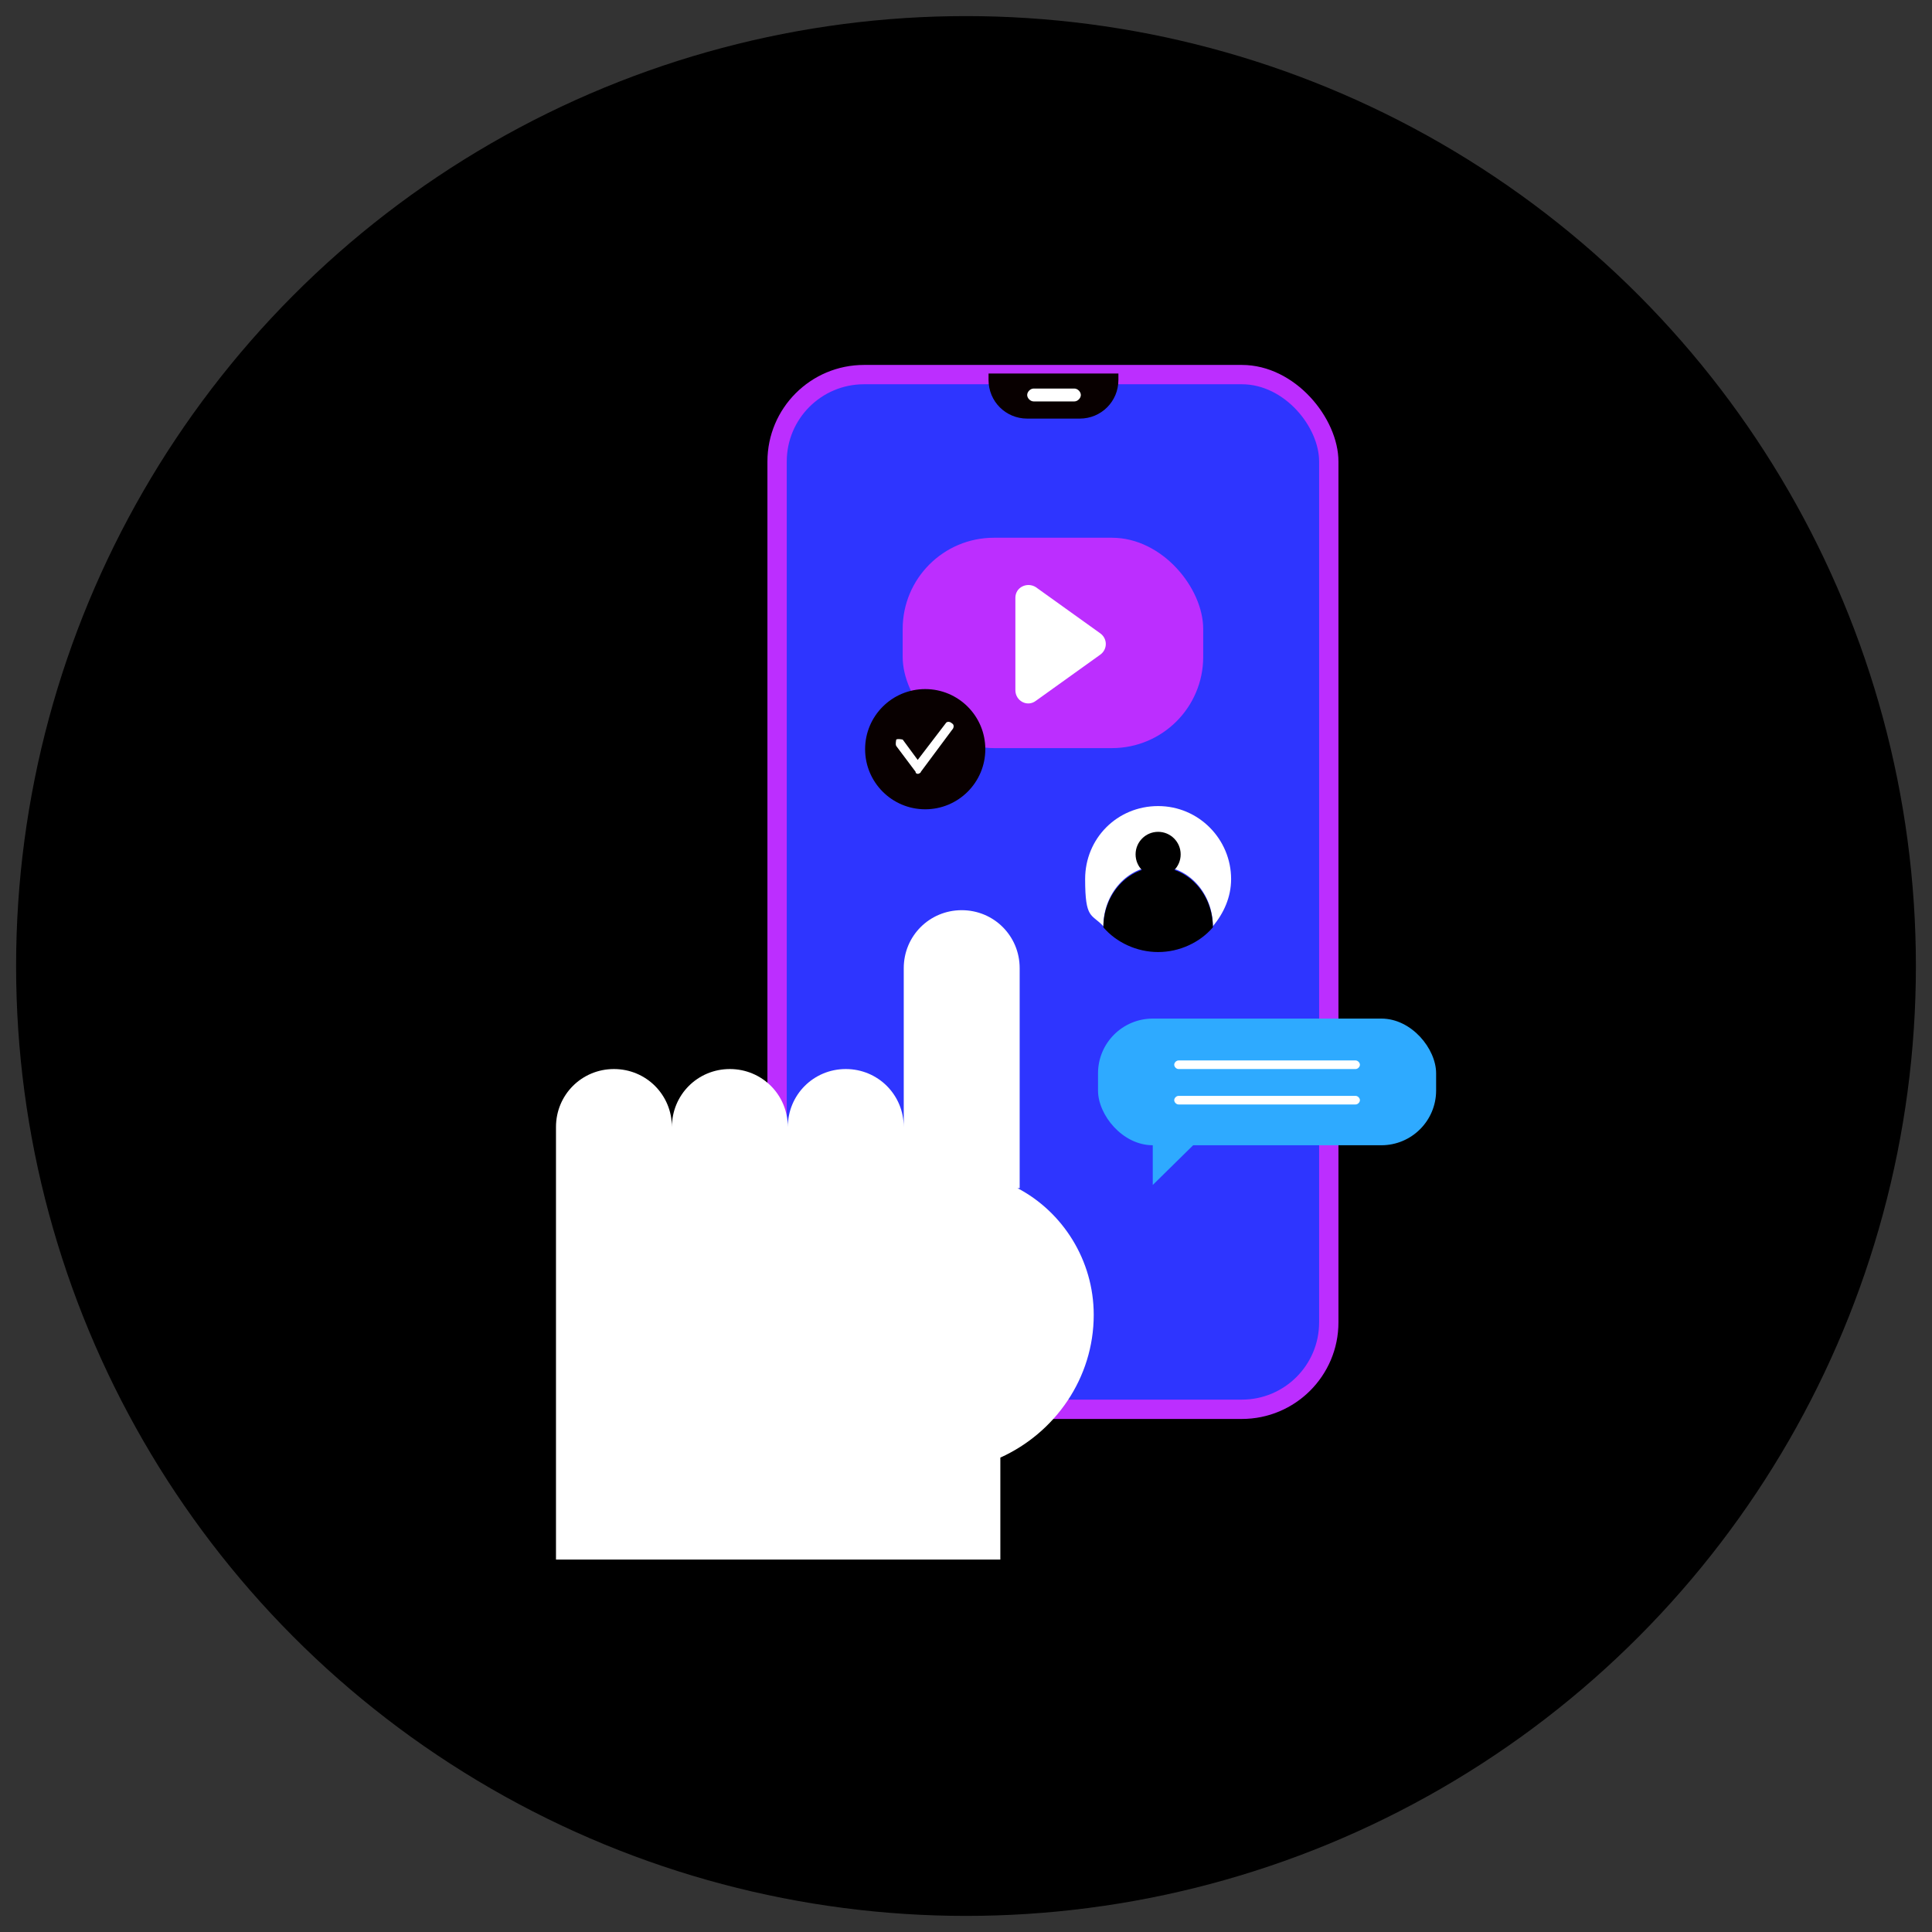
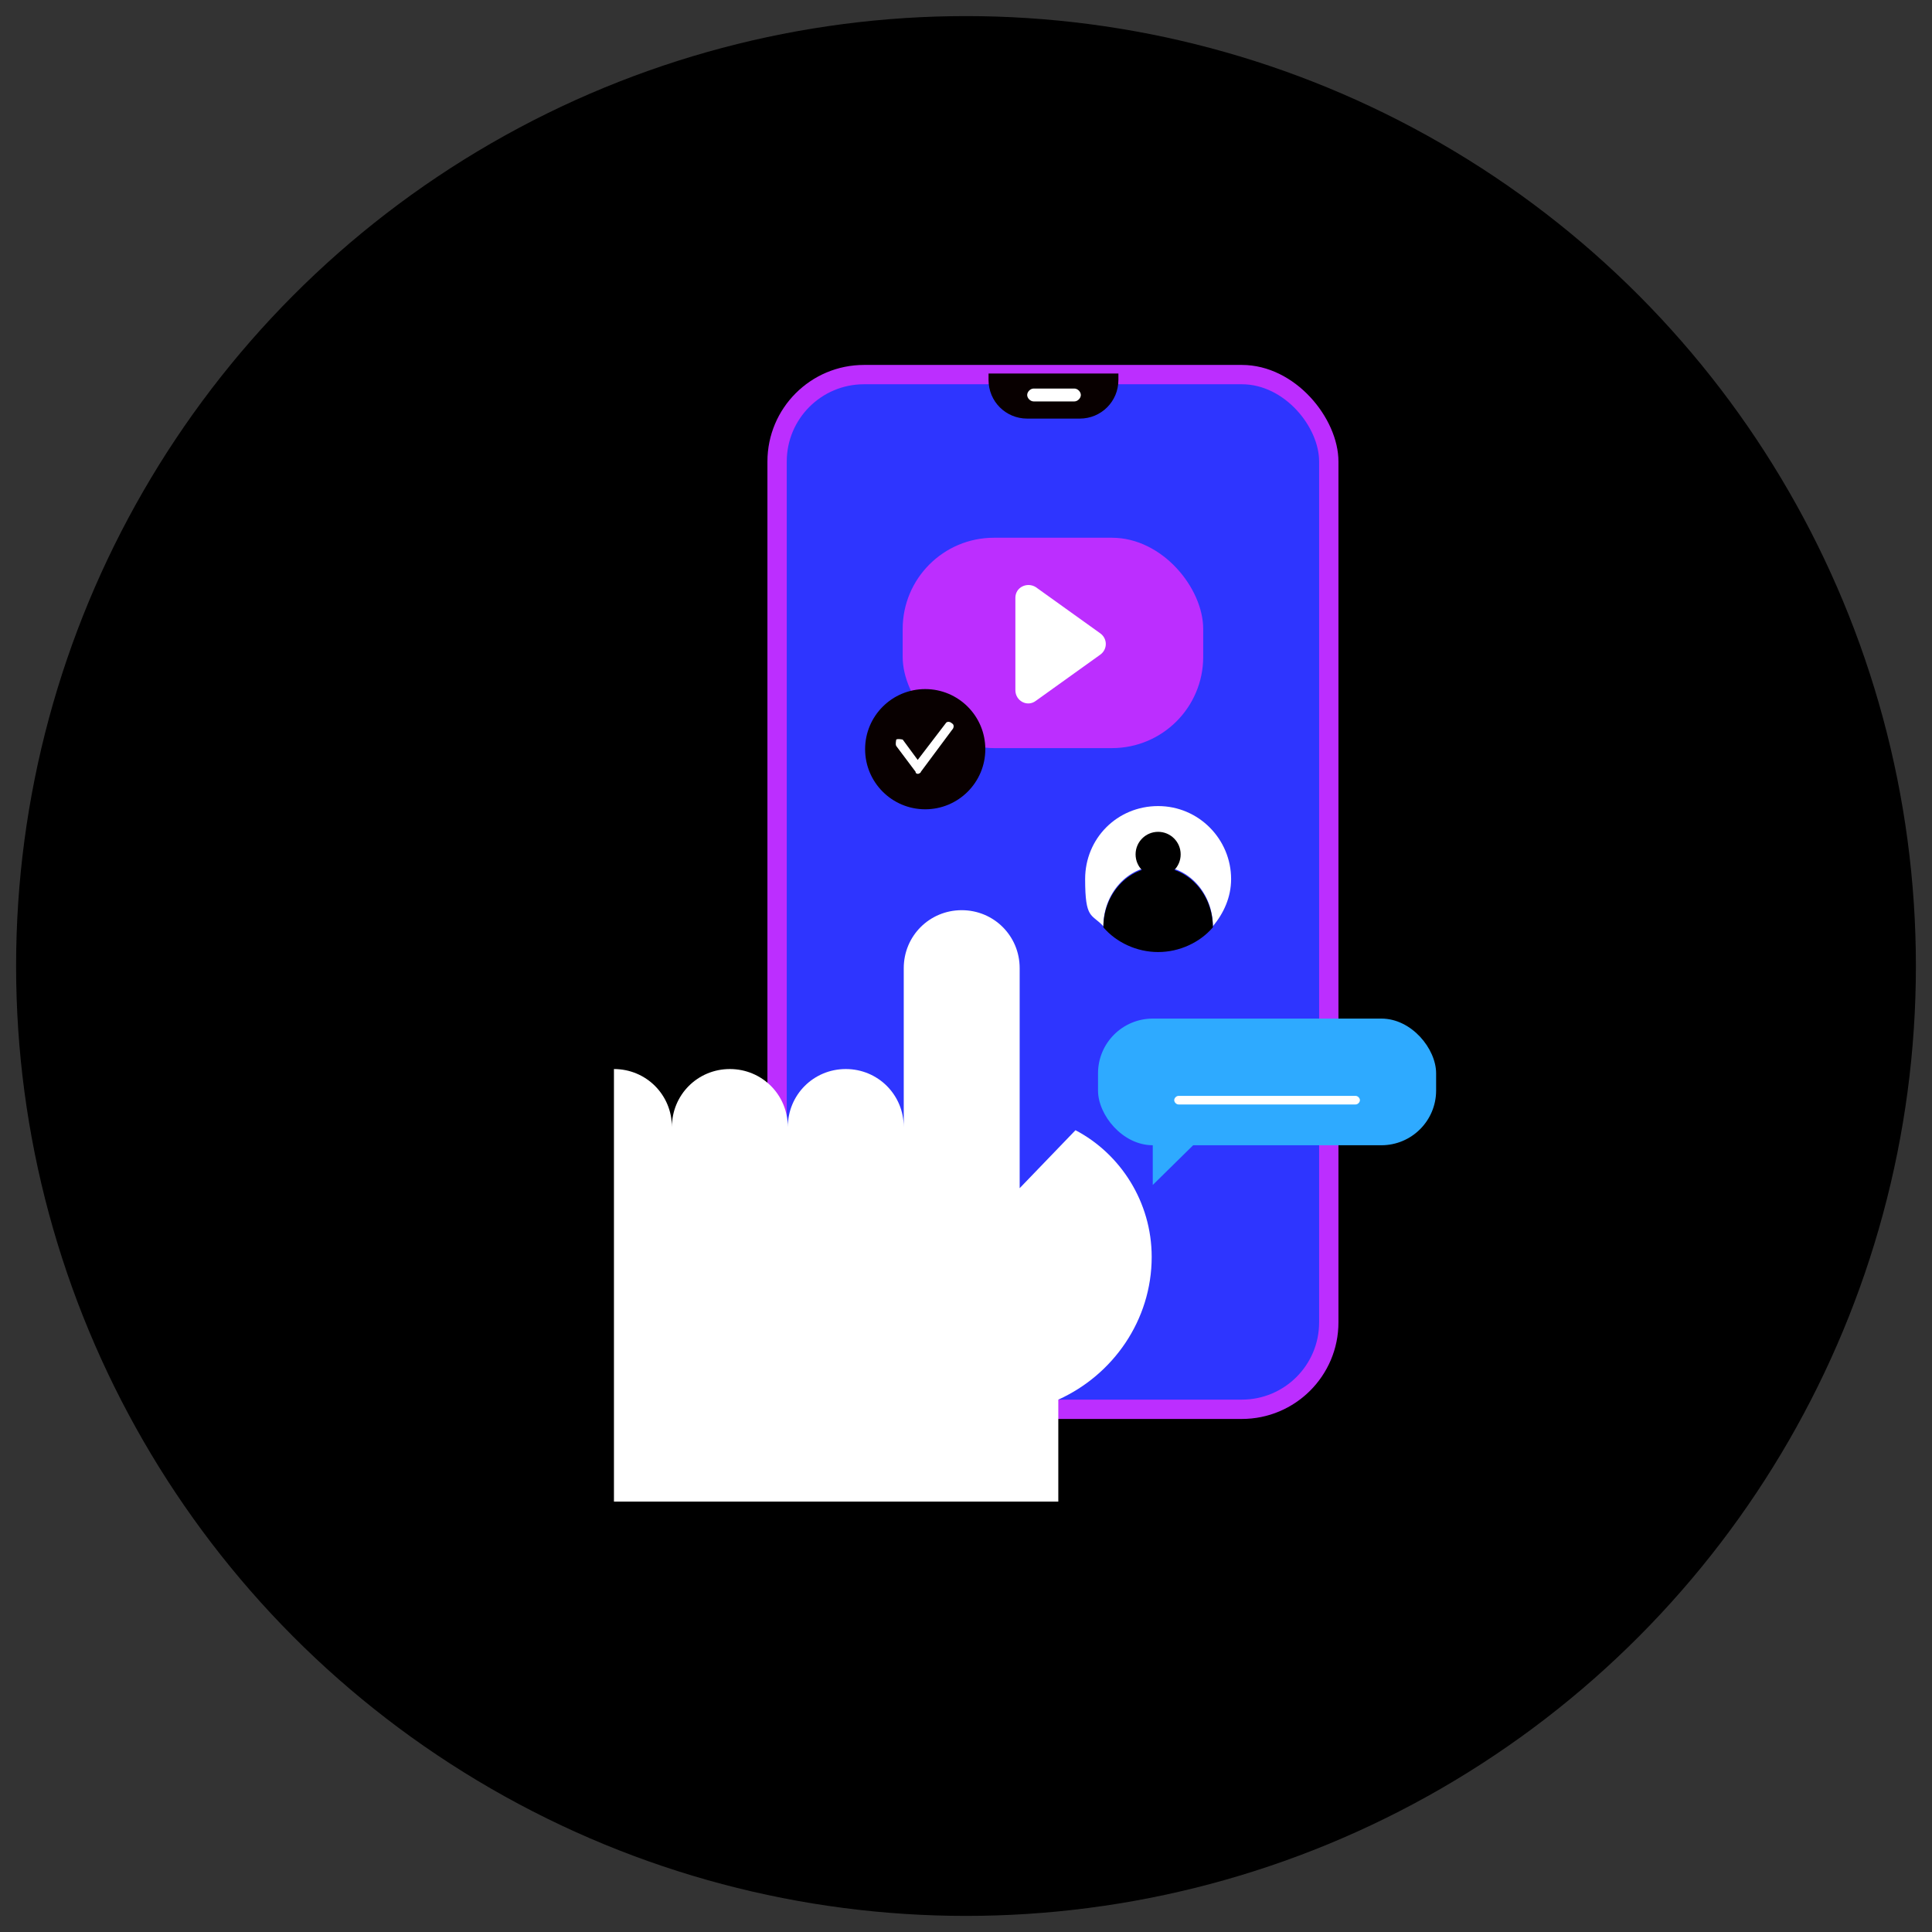
<svg xmlns="http://www.w3.org/2000/svg" version="1.1" viewBox="0 0 180 180">
  <rect x="0" y="0" width="180" height="180" fill="#333333" stroke="none" />
  <defs>
    <style> .cls-1 { fill: #2eaaff; } .cls-2 { fill: #2e35ff; } .cls-3 { fill: #fff; } .cls-4 { fill: #080000; } .cls-5 { fill: #bc2eff; } </style>
  </defs>
  <g>
    <g id="_レイヤー_1" data-name="レイヤー_1">
      <g>
        <circle cx="90" cy="90" r="88.5" />
        <g>
          <g>
            <rect class="cls-5" x="71.5" y="34" width="53.2" height="98.2" rx="9" ry="9" />
            <rect class="cls-2" x="73.3" y="35.8" width="49.6" height="94.6" rx="7.2" ry="7.2" />
            <g>
              <path class="cls-4" d="M92.2,34.8h12v.6c0,2-1.6,3.6-3.6,3.6h-4.9c-2,0-3.6-1.6-3.6-3.6v-.6h0Z" />
              <path class="cls-3" d="M100.1,37.4h-3.8c-.3,0-.6-.3-.6-.6h0c0-.3.3-.6.6-.6h3.8c.3,0,.6.3.6.6h0c0,.3-.3.6-.6.6Z" />
            </g>
          </g>
-           <path class="cls-3" d="M95,110.7v-20.5c0-3-2.4-5.4-5.4-5.4h0c-3,0-5.4,2.4-5.4,5.4v14.8c0-3-2.4-5.4-5.4-5.4h0c-3,0-5.4,2.4-5.4,5.4,0-3-2.4-5.4-5.4-5.4h0c-3,0-5.4,2.4-5.4,5.4,0-3-2.4-5.4-5.4-5.4h0c-3,0-5.4,2.4-5.4,5.4v40.3h41.4v-9.5c5.1-2.3,8.7-7.4,8.7-13.3h0c0-5.1-2.9-9.6-7.1-11.8Z" />
+           <path class="cls-3" d="M95,110.7v-20.5c0-3-2.4-5.4-5.4-5.4h0c-3,0-5.4,2.4-5.4,5.4v14.8c0-3-2.4-5.4-5.4-5.4h0c-3,0-5.4,2.4-5.4,5.4,0-3-2.4-5.4-5.4-5.4h0c-3,0-5.4,2.4-5.4,5.4,0-3-2.4-5.4-5.4-5.4h0v40.3h41.4v-9.5c5.1-2.3,8.7-7.4,8.7-13.3h0c0-5.1-2.9-9.6-7.1-11.8Z" />
          <g>
            <rect class="cls-5" x="84.1" y="50.1" width="28" height="19.6" rx="8.5" ry="8.5" />
            <path class="cls-3" d="M94.6,64.2v-8.5c0-1,1.1-1.5,1.9-1l6,4.3c.7.5.7,1.5,0,2l-6,4.3c-.8.6-1.9,0-1.9-1Z" />
          </g>
          <g>
            <g>
              <path class="cls-3" d="M107.9,80.7c2.8,0,5.1,2.5,5.1,5.6,1-1.2,1.7-2.7,1.7-4.4,0-3.7-3-6.8-6.8-6.8s-6.8,3-6.8,6.8.6,3.2,1.7,4.4c0-3.1,2.3-5.6,5.1-5.6Z" />
              <path d="M107.9,88.7c2,0,3.9-.9,5.1-2.3,0-3.1-2.3-5.6-5.1-5.6s-5.1,2.5-5.1,5.6c1.2,1.4,3.1,2.3,5.1,2.3Z" />
            </g>
            <circle cx="107.9" cy="79.6" r="2.1" />
          </g>
          <g>
            <circle class="cls-4" cx="86.2" cy="69.8" r="5.6" />
            <path class="cls-3" d="M85.6,72.1h0c-.1,0-.3,0-.3-.2l-1.8-2.4c-.1-.2,0-.5,0-.6.2-.1.5,0,.6,0l1.4,1.9,2.6-3.4c.1-.2.4-.2.6,0,.2.1.2.4,0,.6l-2.9,3.9c0,.1-.2.2-.3.2Z" />
          </g>
          <g>
            <rect class="cls-1" x="102.3" y="94.9" width="31.5" height="11.8" rx="5.1" ry="5.1" />
            <g>
-               <path class="cls-3" d="M126.3,99.6h-16.5c-.2,0-.4-.2-.4-.4s.2-.4.4-.4h16.5c.2,0,.4.2.4.4s-.2.4-.4.4Z" />
              <path class="cls-3" d="M126.3,102.9h-16.5c-.2,0-.4-.2-.4-.4s.2-.4.4-.4h16.5c.2,0,.4.2.4.4s-.2.4-.4.4Z" />
            </g>
            <polygon class="cls-1" points="107.4 104.6 107.4 110.4 113.3 104.6 107.4 104.6" />
          </g>
        </g>
      </g>
    </g>
  </g>
</svg>